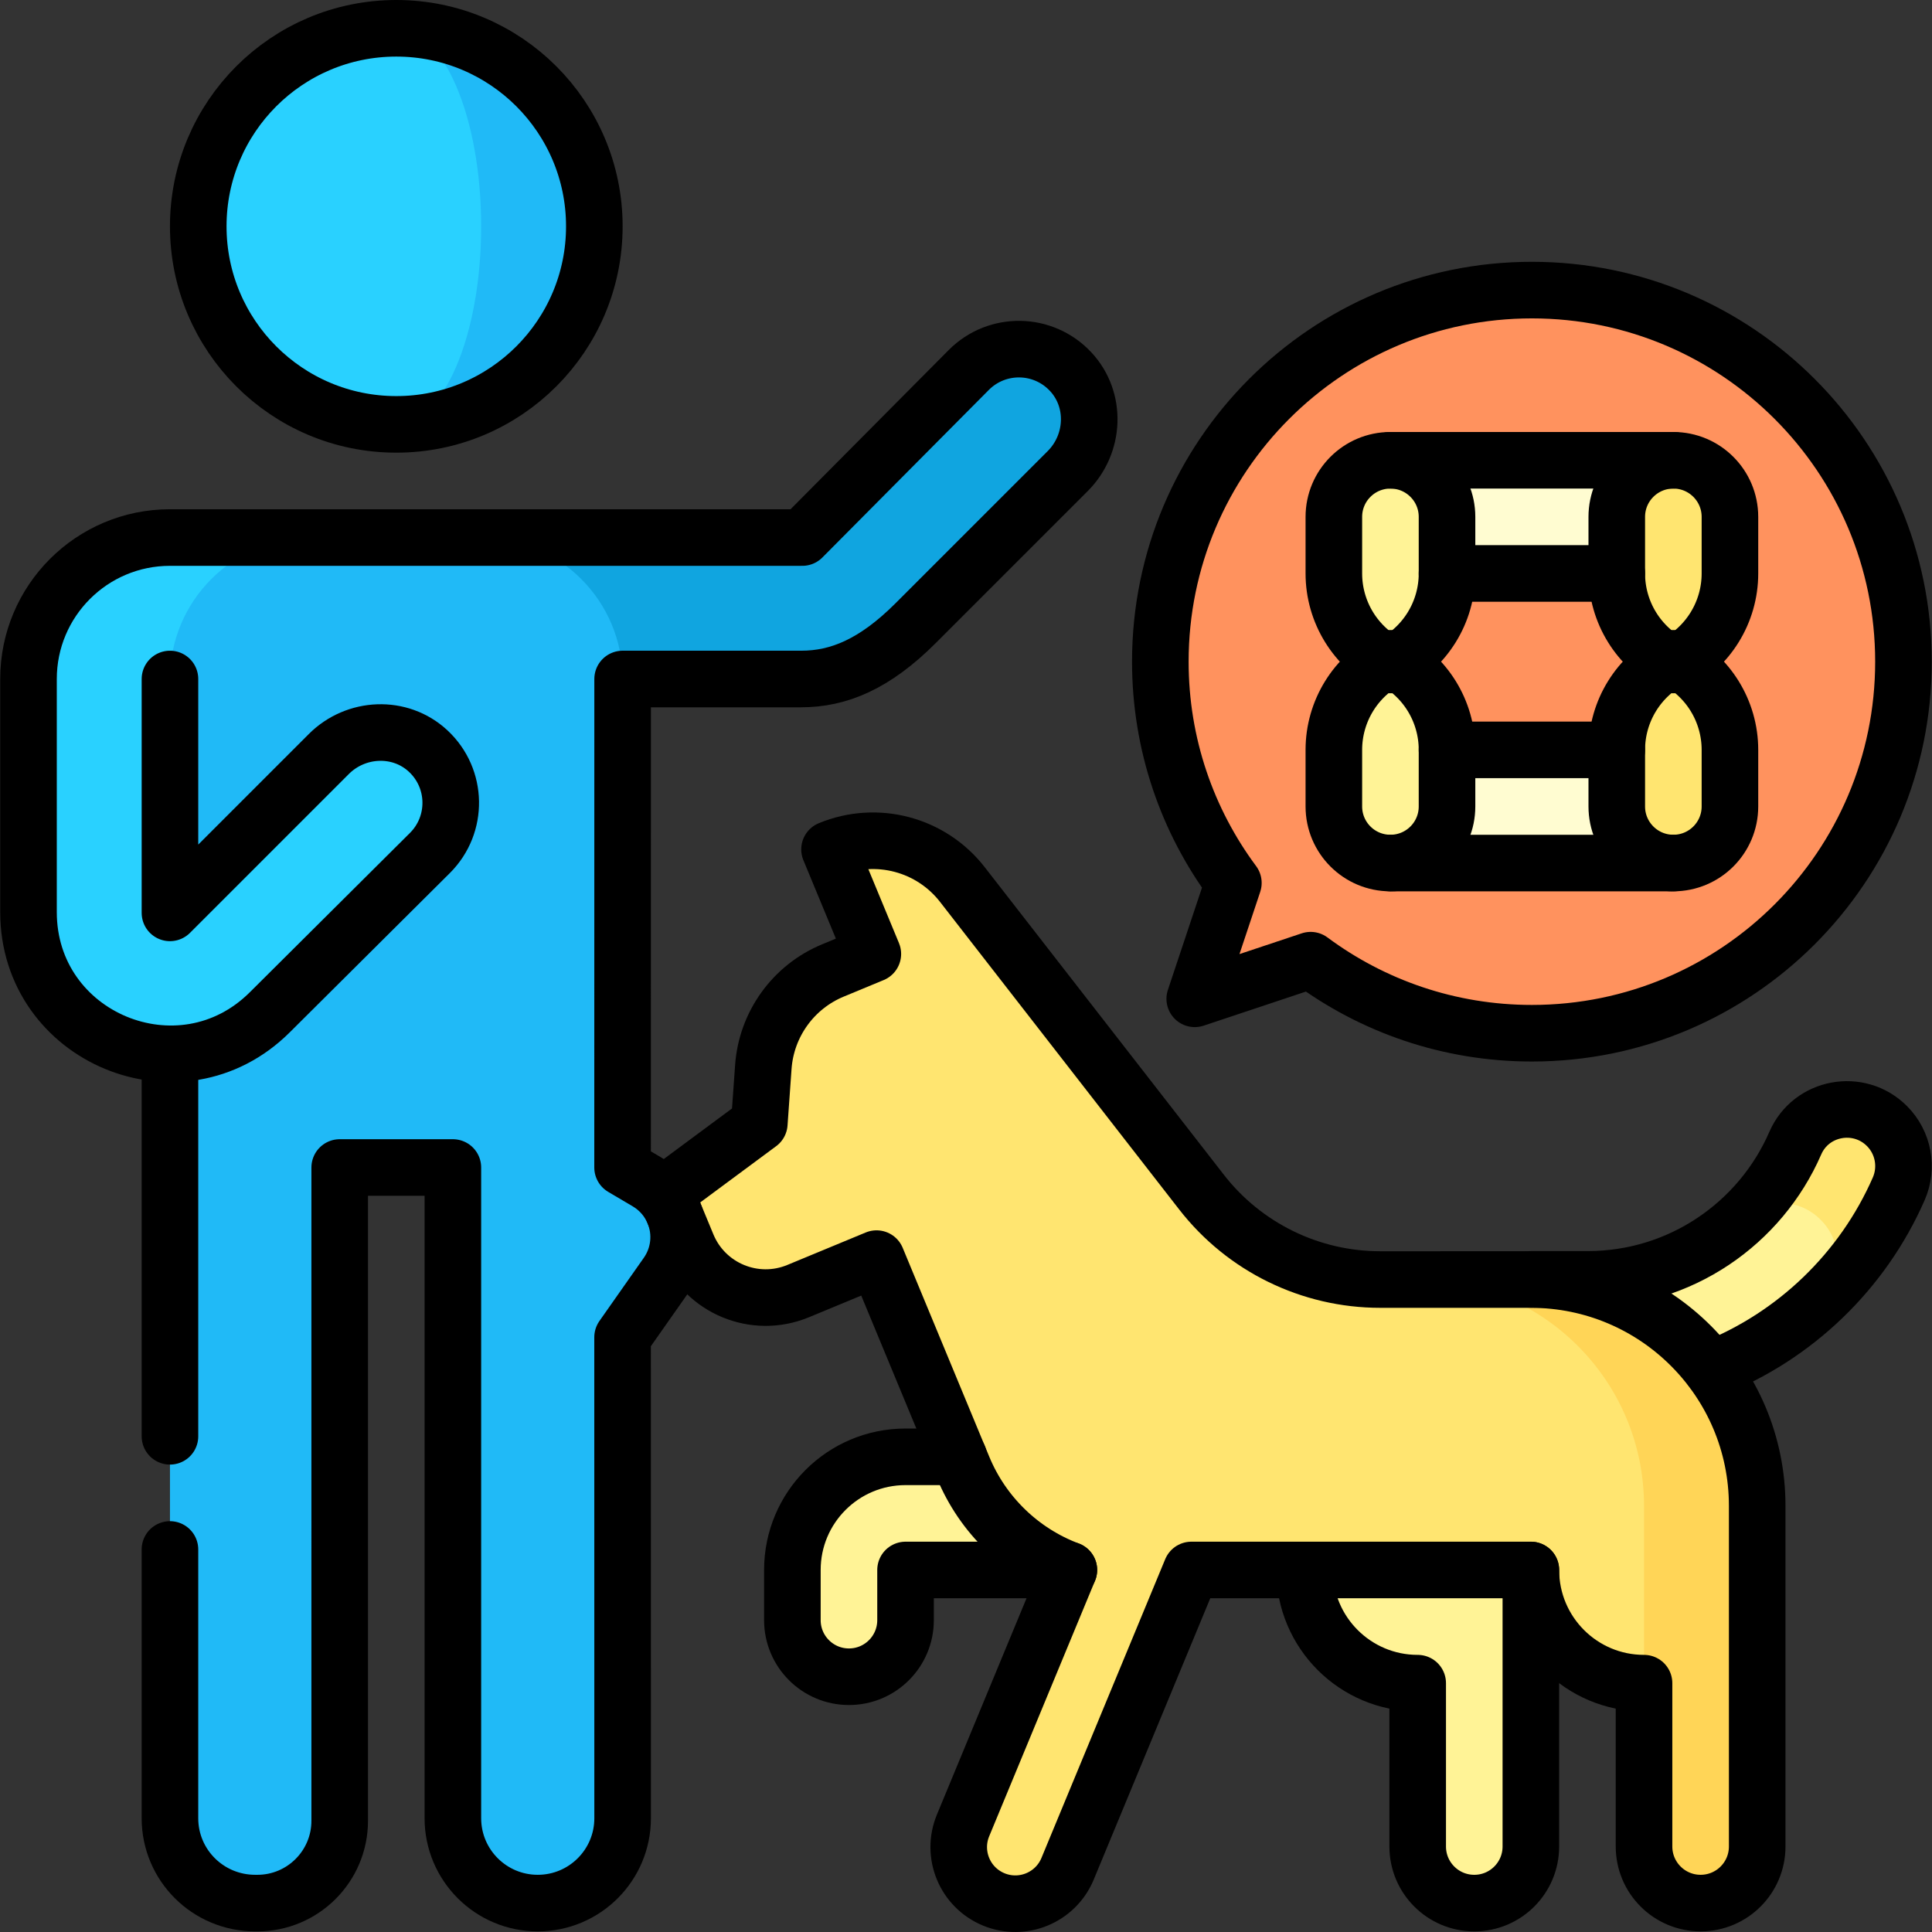
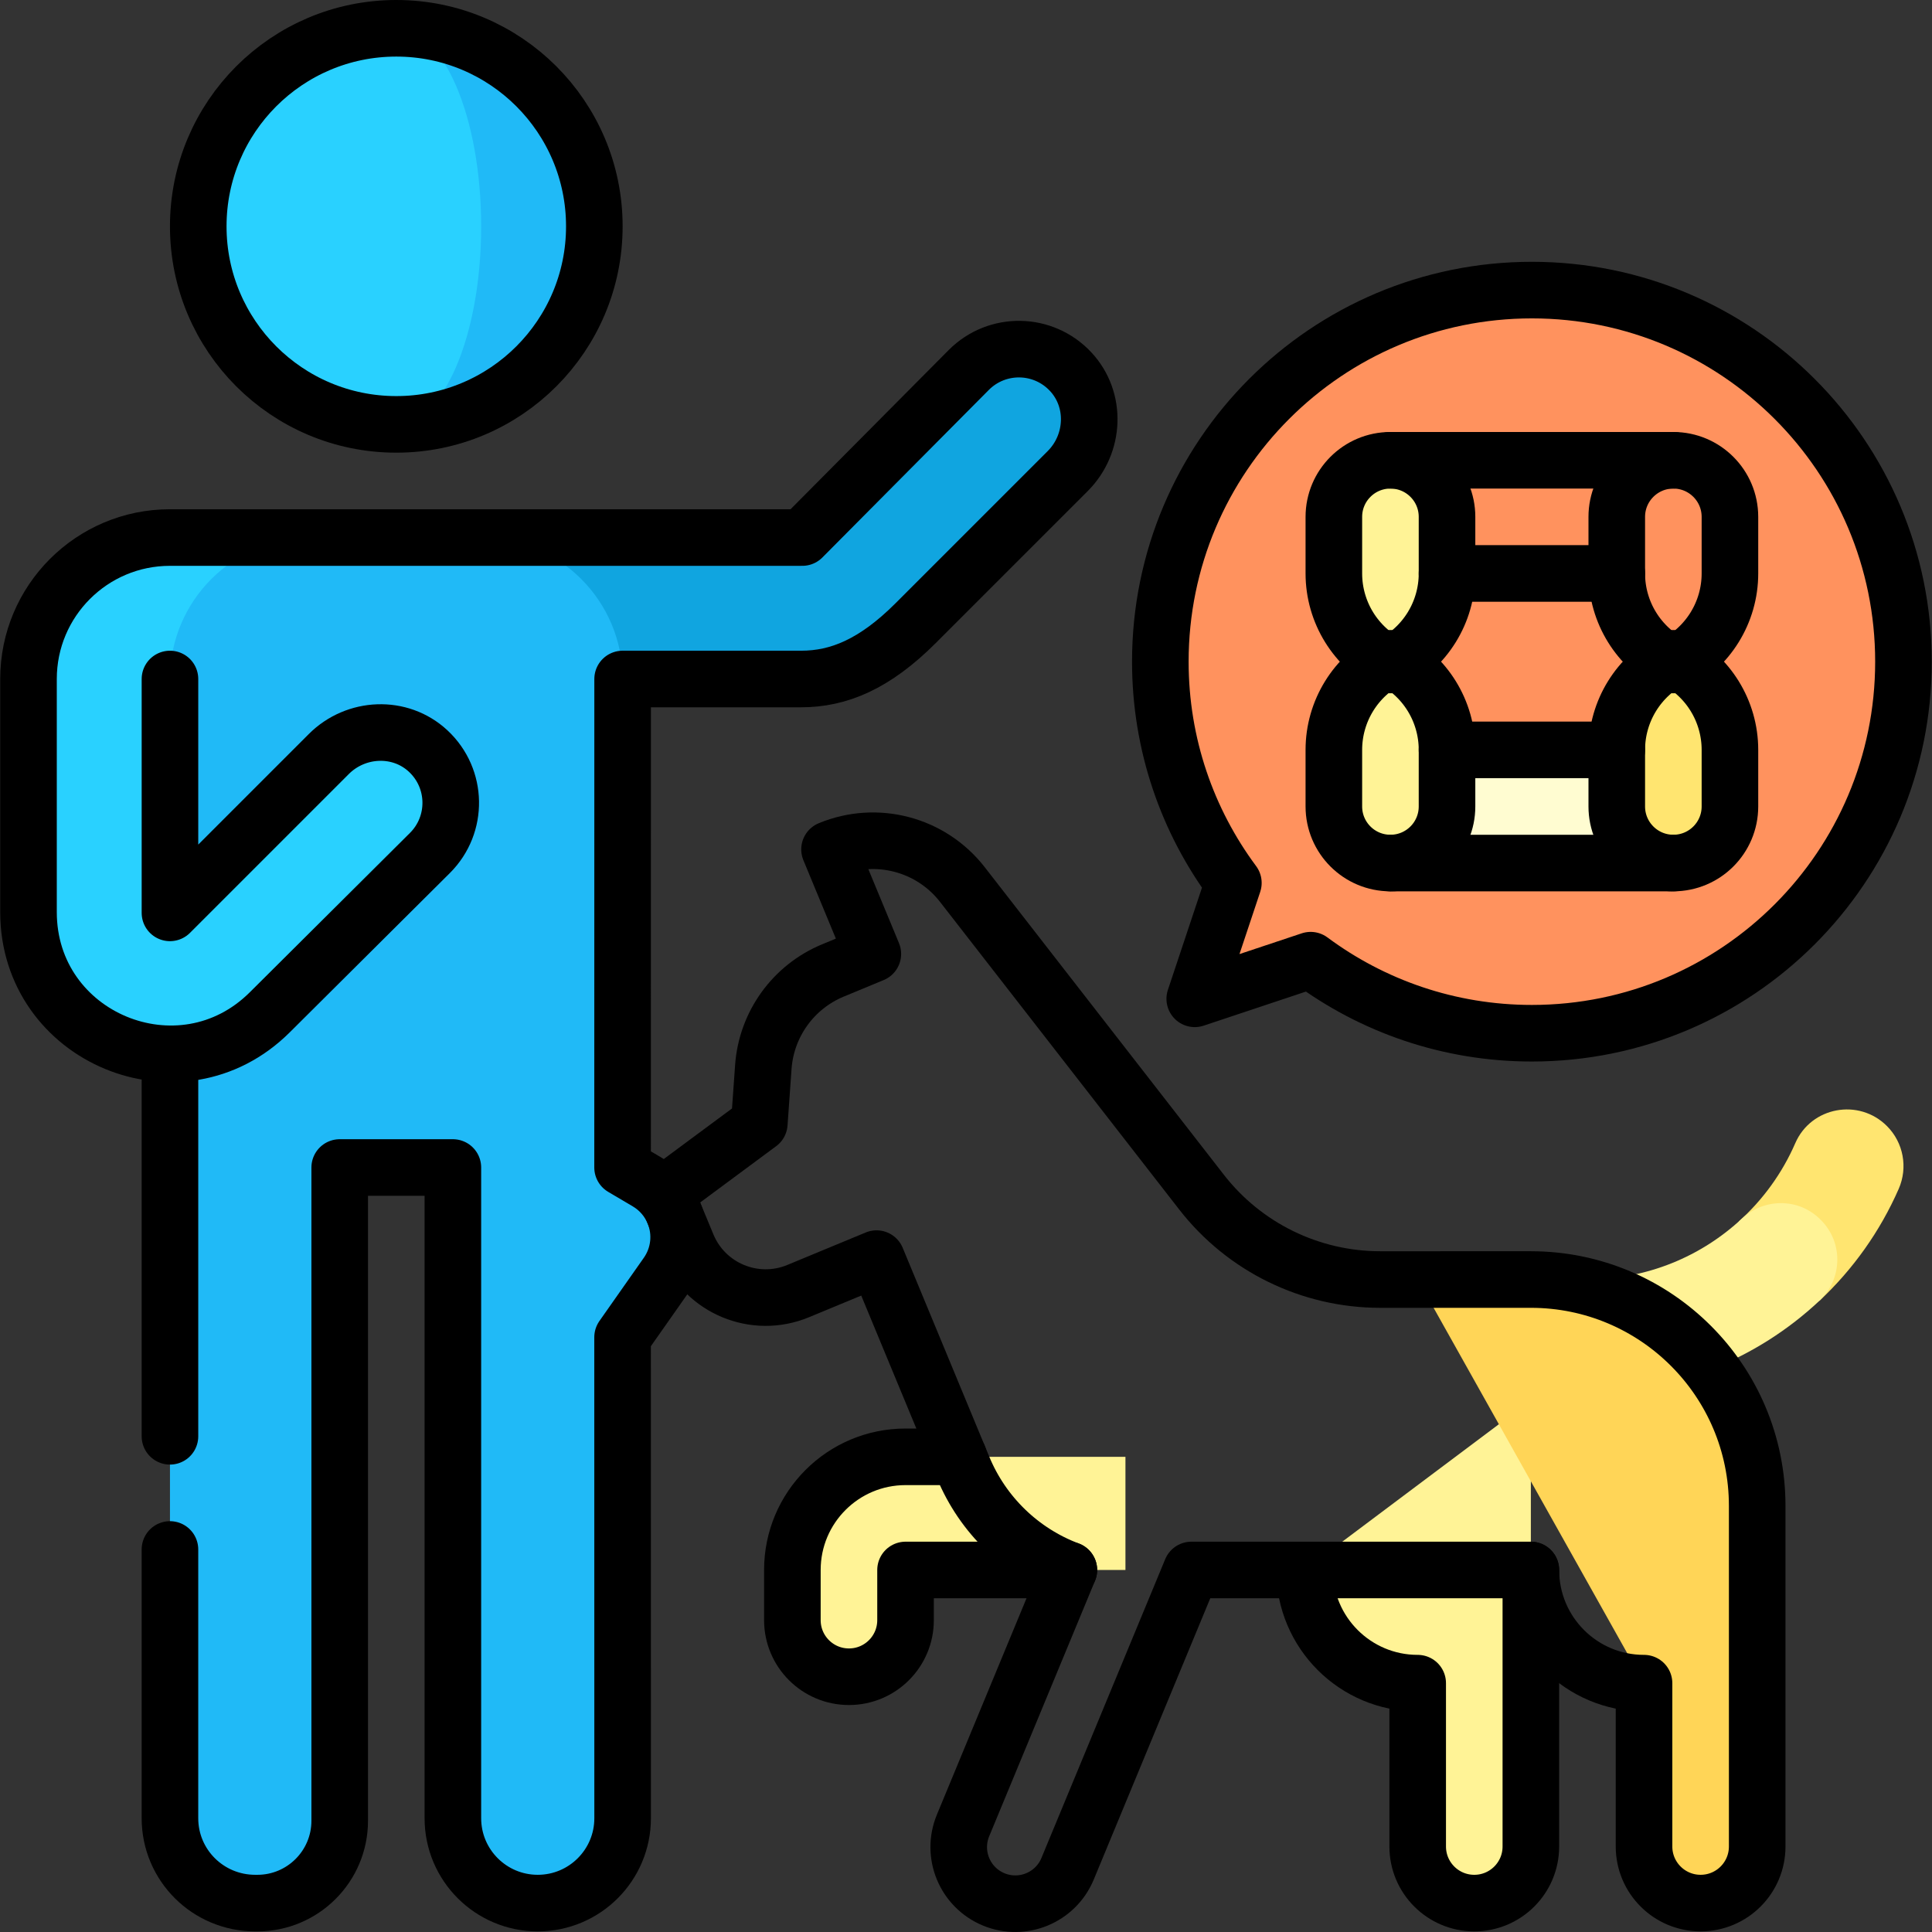
<svg xmlns="http://www.w3.org/2000/svg" version="1.1" id="Capa_1" x="0px" y="0px" viewBox="0 0 512.163 512.163" style="enable-background:new 0 0 512.163 512.163;" xml:space="preserve" width="512" height="512">
  <rect x="0" y="0" width="512.163" height="512.163" fill="#333333" stroke="none" />
  <g>
    <path style="fill:#FF925E;" d="M406.097,76.903c-54.4,0-98.5,44.1-98.5,98.5c0,21.976,7.199,42.268,19.364,58.654L316.72,264.78&#10;&#09;&#09;l30.723-10.241c16.386,12.165,36.678,19.364,58.654,19.364c54.4,0,98.5-44.1,98.5-98.5&#10;&#09;&#09;C504.597,121.003,460.497,76.903,406.097,76.903z" />
    <rect x="368.597" y="198.789" style="fill:#FFFCD1;" width="75" height="30" />
-     <rect x="368.597" y="122.018" style="fill:#FFFCD1;" width="75" height="30" />
    <path style="fill:#FFF396;" d="M368.597,176.289c-9.193-4.596-15-13.992-15-24.27v-15c0-8.284,6.716-15,15-15&#10;&#09;&#09;c8.284,0,15,6.716,15,15v15C383.597,162.296,377.79,171.692,368.597,176.289z" />
-     <path style="fill:#FFE570;" d="M443.597,176.289c-9.193-4.596-15-13.992-15-24.27v-15c0-8.284,6.716-15,15-15&#10;&#09;&#09;c8.284,0,15,6.716,15,15v15C458.597,162.296,452.79,171.692,443.597,176.289z" />
    <path style="fill:#FFE570;" d="M443.597,174.518c9.193,4.596,15,13.992,15,24.27v15c0,8.284-6.716,15-15,15s-15-6.716-15-15v-15&#10;&#09;&#09;C428.597,188.511,434.404,179.115,443.597,174.518z" />
    <path style="fill:#FFF396;" d="M368.597,174.518c9.193,4.596,15,13.992,15,24.27v15c0,8.284-6.716,15-15,15s-15-6.716-15-15v-15&#10;&#09;&#09;C353.597,188.511,359.404,179.115,368.597,174.518z" />
    <path style="fill:#FFF396;" d="M345.823,416.195c0,16.569,13.429,30.003,30,30.003c0,0,0,43.304,0,43.304c0,8.284,6.716,15,15,15&#10;&#09;&#09;c8.284,0,15-6.716,15-15V371.197L345.823,416.195z" />
    <path style="fill:#FFE570;" d="M475.919,303.048c-3.463,7.968-8.605,15.038-14.979,20.762l21.388,21.028&#10;&#09;&#09;c8.872-8.309,16.066-18.39,21.011-29.672c2.484-5.668,1.256-12.28-3.12-16.656C492.773,291.064,480.116,293.391,475.919,303.048z" />
    <path style="fill:#FFF396;" d="M420.865,339.156l-15,0l0,23.795l47.845,0c10.684-4.203,20.37-10.399,28.609-18.123&#10;&#09;&#09;c6.142-5.758,6.362-15.43,0.41-21.383l-0.193-0.193c-5.72-5.72-14.871-5.701-20.79-0.187&#10;&#09;&#09;C451.032,333.047,436.664,339.156,420.865,339.156z" />
    <path style="fill:#20BAF7;" d="M105.055,7.5v105c28.995,0,52.5-23.505,52.5-52.5S134.05,7.5,105.055,7.5z" />
    <path style="fill:#29D1FF;" d="M127.555,60c0-28.995-10.074-52.5-22.5-52.5c-28.995,0-52.5,23.505-52.5,52.5s23.505,52.5,52.5,52.5&#10;&#09;&#09;C117.482,112.5,127.555,88.995,127.555,60z" />
    <path style="fill:#10A5E0;" d="M283.838,98.539c-7.275-7.811-19.508-7.975-26.991-0.492L212.688,142.5h-85.133l37.5,37.5h47.339&#10;&#09;&#09;c9.946,0,19.481-3.948,30.326-14.793l40.325-40.326C290.235,117.692,290.768,105.979,283.838,98.539z" />
    <path style="fill:#20BAF7;" d="M178.616,321.47c-1.409-3.401-3.885-6.252-7.055-8.123l-6.505-3.839V180&#10;&#09;&#09;c0-20.711-16.789-37.5-37.5-37.5h-45c-45.359,0-67.5,31.789-67.5,52.5l30,84.5V482c0,12.426,10.074,22.5,22.5,22.5&#10;&#09;&#09;s22.5-10.074,22.5-22.5V309.5h30V482c0,12.426,10.074,22.5,22.5,22.5s22.5-10.074,22.5-22.5V354.481l11.769-16.76&#10;&#09;&#09;C180.163,332.968,180.839,326.837,178.616,321.47z" />
    <path style="fill:#29D1FF;" d="M45.055,142.5h37.5c-20.711,0-37.5,16.789-37.5,37.5v62l42.109-42.109&#10;&#09;&#09;c7.189-7.189,18.902-7.722,26.342-0.792c7.811,7.275,7.975,19.508,0.492,26.991l-42.493,42.28&#10;&#09;&#09;c-23.651,23.532-63.95,6.781-63.95-26.583V180C7.555,159.289,24.344,142.5,45.055,142.5z" />
    <path style="fill:#FFF396;" d="M298.351,386.195h-58.296c-16.569,0-30,13.431-30,30v13.299c0,8.284,6.716,15,15,15s15-6.716,15-15&#10;&#09;&#09;v-13.299h58.296V386.195z" />
    <path style="fill:#FFD557;" d="M405.823,339.172h-30l60,107.025c0,0,0,43.301,0,43.301c0,8.284,6.716,15,15,15&#10;&#09;&#09;c8.284,0,15-6.716,15-15l0-90.301C465.823,366.061,438.96,339.172,405.823,339.172z" />
-     <path style="fill:#FFE570;" d="M283.351,416.195l-28.052,67.724c-3.17,7.654,0.464,16.428,8.118,19.598&#10;&#09;&#09;c7.654,3.17,16.428-0.464,19.598-8.118l32.808-79.204l90,0c0,16.569,13.429,30.003,30,30.003v-47c0-33.137-26.863-60.001-60-60.001&#10;&#09;&#09;l-9.934,0.001c-18.519,0-36-8.551-47.368-23.171l-63.403-81.545c-8.302-10.678-22.717-14.491-35.213-9.315l11.48,27.716&#10;&#09;&#09;l-10.587,4.385c-10.498,4.349-17.639,14.255-18.444,25.59l-1.063,14.962l-24.846,18.41l5.74,13.858&#10;&#09;&#09;c4.755,11.48,17.917,16.932,29.398,12.177l20.787-8.61l22.963,55.409C260.524,401.589,270.665,411.409,283.351,416.195z" />
    <circle style="fill:none;stroke:#000000;stroke-width:15;stroke-linecap:round;stroke-linejoin:round;stroke-miterlimit:10;" cx="105.055" cy="60" r="52.5" />
    <line style="fill:none;stroke:#000000;stroke-width:15;stroke-linecap:round;stroke-linejoin:round;stroke-miterlimit:10;" x1="45.055" y1="380.754" x2="45.055" y2="279.5" />
    <path style="fill:none;stroke:#000000;stroke-width:15;stroke-linecap:round;stroke-linejoin:round;stroke-miterlimit:10;" d="&#10;&#09;&#09;M45.055,180l0,62l42.109-42.109c7.189-7.189,18.902-7.722,26.342-0.792c7.811,7.275,7.975,19.508,0.492,26.991l-42.493,42.28&#10;&#09;&#09;c-23.651,23.532-63.95,6.781-63.95-26.583l0-61.787c0-20.711,16.789-37.5,37.5-37.5h167.633l44.159-44.453&#10;&#09;&#09;c7.483-7.483,19.716-7.319,26.991,0.492c6.929,7.44,6.397,19.153-0.792,26.342l-40.326,40.326&#10;&#09;&#09;C231.875,176.052,222.34,180,212.394,180h-47.339l-0.013,129.5l6.518,3.847c3.17,1.871,5.646,4.722,7.055,8.123&#10;&#09;&#09;c2.223,5.367,1.547,11.498-1.791,16.252L165.042,354.5l0.013,127.5c0,12.426-10.074,22.5-22.5,22.5&#10;&#09;&#09;c-12.426,0-22.5-10.074-22.5-22.5V309.5h-30l0.001,173.174c0,12.054-9.772,21.826-21.826,21.826h-0.565&#10;&#09;&#09;c-12.537,0-22.611-10.072-22.611-22.499c0-17.601,0-71.247,0-71.247" />
-     <path style="fill:none;stroke:#000000;stroke-width:15;stroke-linecap:round;stroke-linejoin:round;stroke-miterlimit:10;" d="&#10;&#09;&#09;M405.865,339.156h15c24.645,0,45.82-14.859,55.054-36.108c4.197-9.657,16.854-11.984,24.3-4.539&#10;&#09;&#09;c4.376,4.376,5.604,10.988,3.12,16.656c-9.539,21.764-27.447,39.058-49.629,47.785" />
    <path style="fill:none;stroke:#000000;stroke-width:15;stroke-linecap:round;stroke-linejoin:round;stroke-miterlimit:10;" d="&#10;&#09;&#09;M345.823,416.195c0,16.569,13.429,30.003,30,30.003c0,0,0,43.304,0,43.304c0,8.284,6.716,15,15,15c8.284,0,15-6.716,15-15v-73.304" />
    <path style="fill:none;stroke:#000000;stroke-width:15;stroke-linecap:round;stroke-linejoin:round;stroke-miterlimit:10;" d="&#10;&#09;&#09;M254.153,386.195h-14.098c-16.569,0-30,13.431-30,30v13.299c0,8.284,6.716,15,15,15s15-6.716,15-15v-13.299h43.296" />
    <path style="fill:none;stroke:#000000;stroke-width:15;stroke-linecap:round;stroke-linejoin:round;stroke-miterlimit:10;" d="&#10;&#09;&#09;M368.597,176.289c-9.193-4.596-15-13.992-15-24.27v-15c0-8.284,6.716-15,15-15c8.284,0,15,6.716,15,15v15&#10;&#09;&#09;C383.597,162.296,377.79,171.692,368.597,176.289z" />
    <path style="fill:none;stroke:#000000;stroke-width:15;stroke-linecap:round;stroke-linejoin:round;stroke-miterlimit:10;" d="&#10;&#09;&#09;M443.597,176.289c-9.193-4.596-15-13.992-15-24.27v-15c0-8.284,6.716-15,15-15c8.284,0,15,6.716,15,15v15&#10;&#09;&#09;C458.597,162.296,452.79,171.692,443.597,176.289z" />
    <line style="fill:none;stroke:#000000;stroke-width:15;stroke-linecap:round;stroke-linejoin:round;stroke-miterlimit:10;" x1="368.597" y1="122.018" x2="443.597" y2="122.018" />
    <line style="fill:none;stroke:#000000;stroke-width:15;stroke-linecap:round;stroke-linejoin:round;stroke-miterlimit:10;" x1="383.597" y1="152.018" x2="428.597" y2="152.018" />
    <path style="fill:none;stroke:#000000;stroke-width:15;stroke-linecap:round;stroke-linejoin:round;stroke-miterlimit:10;" d="&#10;&#09;&#09;M443.597,174.518c9.193,4.596,15,13.992,15,24.27v15c0,8.284-6.716,15-15,15s-15-6.716-15-15v-15&#10;&#09;&#09;C428.597,188.511,434.404,179.115,443.597,174.518z" />
    <path style="fill:none;stroke:#000000;stroke-width:15;stroke-linecap:round;stroke-linejoin:round;stroke-miterlimit:10;" d="&#10;&#09;&#09;M368.597,174.518c9.193,4.596,15,13.992,15,24.27v15c0,8.284-6.716,15-15,15s-15-6.716-15-15v-15&#10;&#09;&#09;C353.597,188.511,359.404,179.115,368.597,174.518z" />
    <line style="fill:none;stroke:#000000;stroke-width:15;stroke-linecap:round;stroke-linejoin:round;stroke-miterlimit:10;" x1="443.597" y1="228.789" x2="368.597" y2="228.789" />
    <line style="fill:none;stroke:#000000;stroke-width:15;stroke-linecap:round;stroke-linejoin:round;stroke-miterlimit:10;" x1="428.597" y1="198.789" x2="383.597" y2="198.789" />
    <path style="fill:none;stroke:#000000;stroke-width:15;stroke-linecap:round;stroke-linejoin:round;stroke-miterlimit:10;" d="&#10;&#09;&#09;M406.097,76.903c-54.4,0-98.5,44.1-98.5,98.5c0,21.976,7.199,42.268,19.364,58.654L316.72,264.78l30.723-10.241&#10;&#09;&#09;c16.386,12.165,36.678,19.364,58.654,19.364c54.4,0,98.5-44.1,98.5-98.5S460.497,76.903,406.097,76.903z" />
    <path style="fill:none;stroke:#000000;stroke-width:15;stroke-linecap:round;stroke-linejoin:round;stroke-miterlimit:10;" d="&#10;&#09;&#09;M405.823,339.197l-39.934,0.001c-18.519,0-36-8.551-47.368-23.171l-63.403-81.545c-8.302-10.678-22.717-14.491-35.214-9.315&#10;&#09;&#09;l11.481,27.716l-10.587,4.385c-10.498,4.349-17.639,14.255-18.444,25.59l-1.063,14.962l-24.846,18.41l5.74,13.858&#10;&#09;&#09;c4.755,11.481,17.917,16.932,29.398,12.177l20.787-8.61l22.963,55.409c5.191,12.526,15.332,22.346,28.018,27.131l-28.052,67.724&#10;&#09;&#09;c-3.17,7.654,0.464,16.428,8.118,19.598c7.654,3.17,16.428-0.464,19.599-8.118l32.808-79.204h90c0,16.569,13.429,30.003,30,30.003&#10;&#09;&#09;l0,43.301c0,8.284,6.716,15,15,15c8.284,0,15-6.716,15-15l0-90.301C465.823,366.06,438.96,339.197,405.823,339.197z" />
  </g>
</svg>